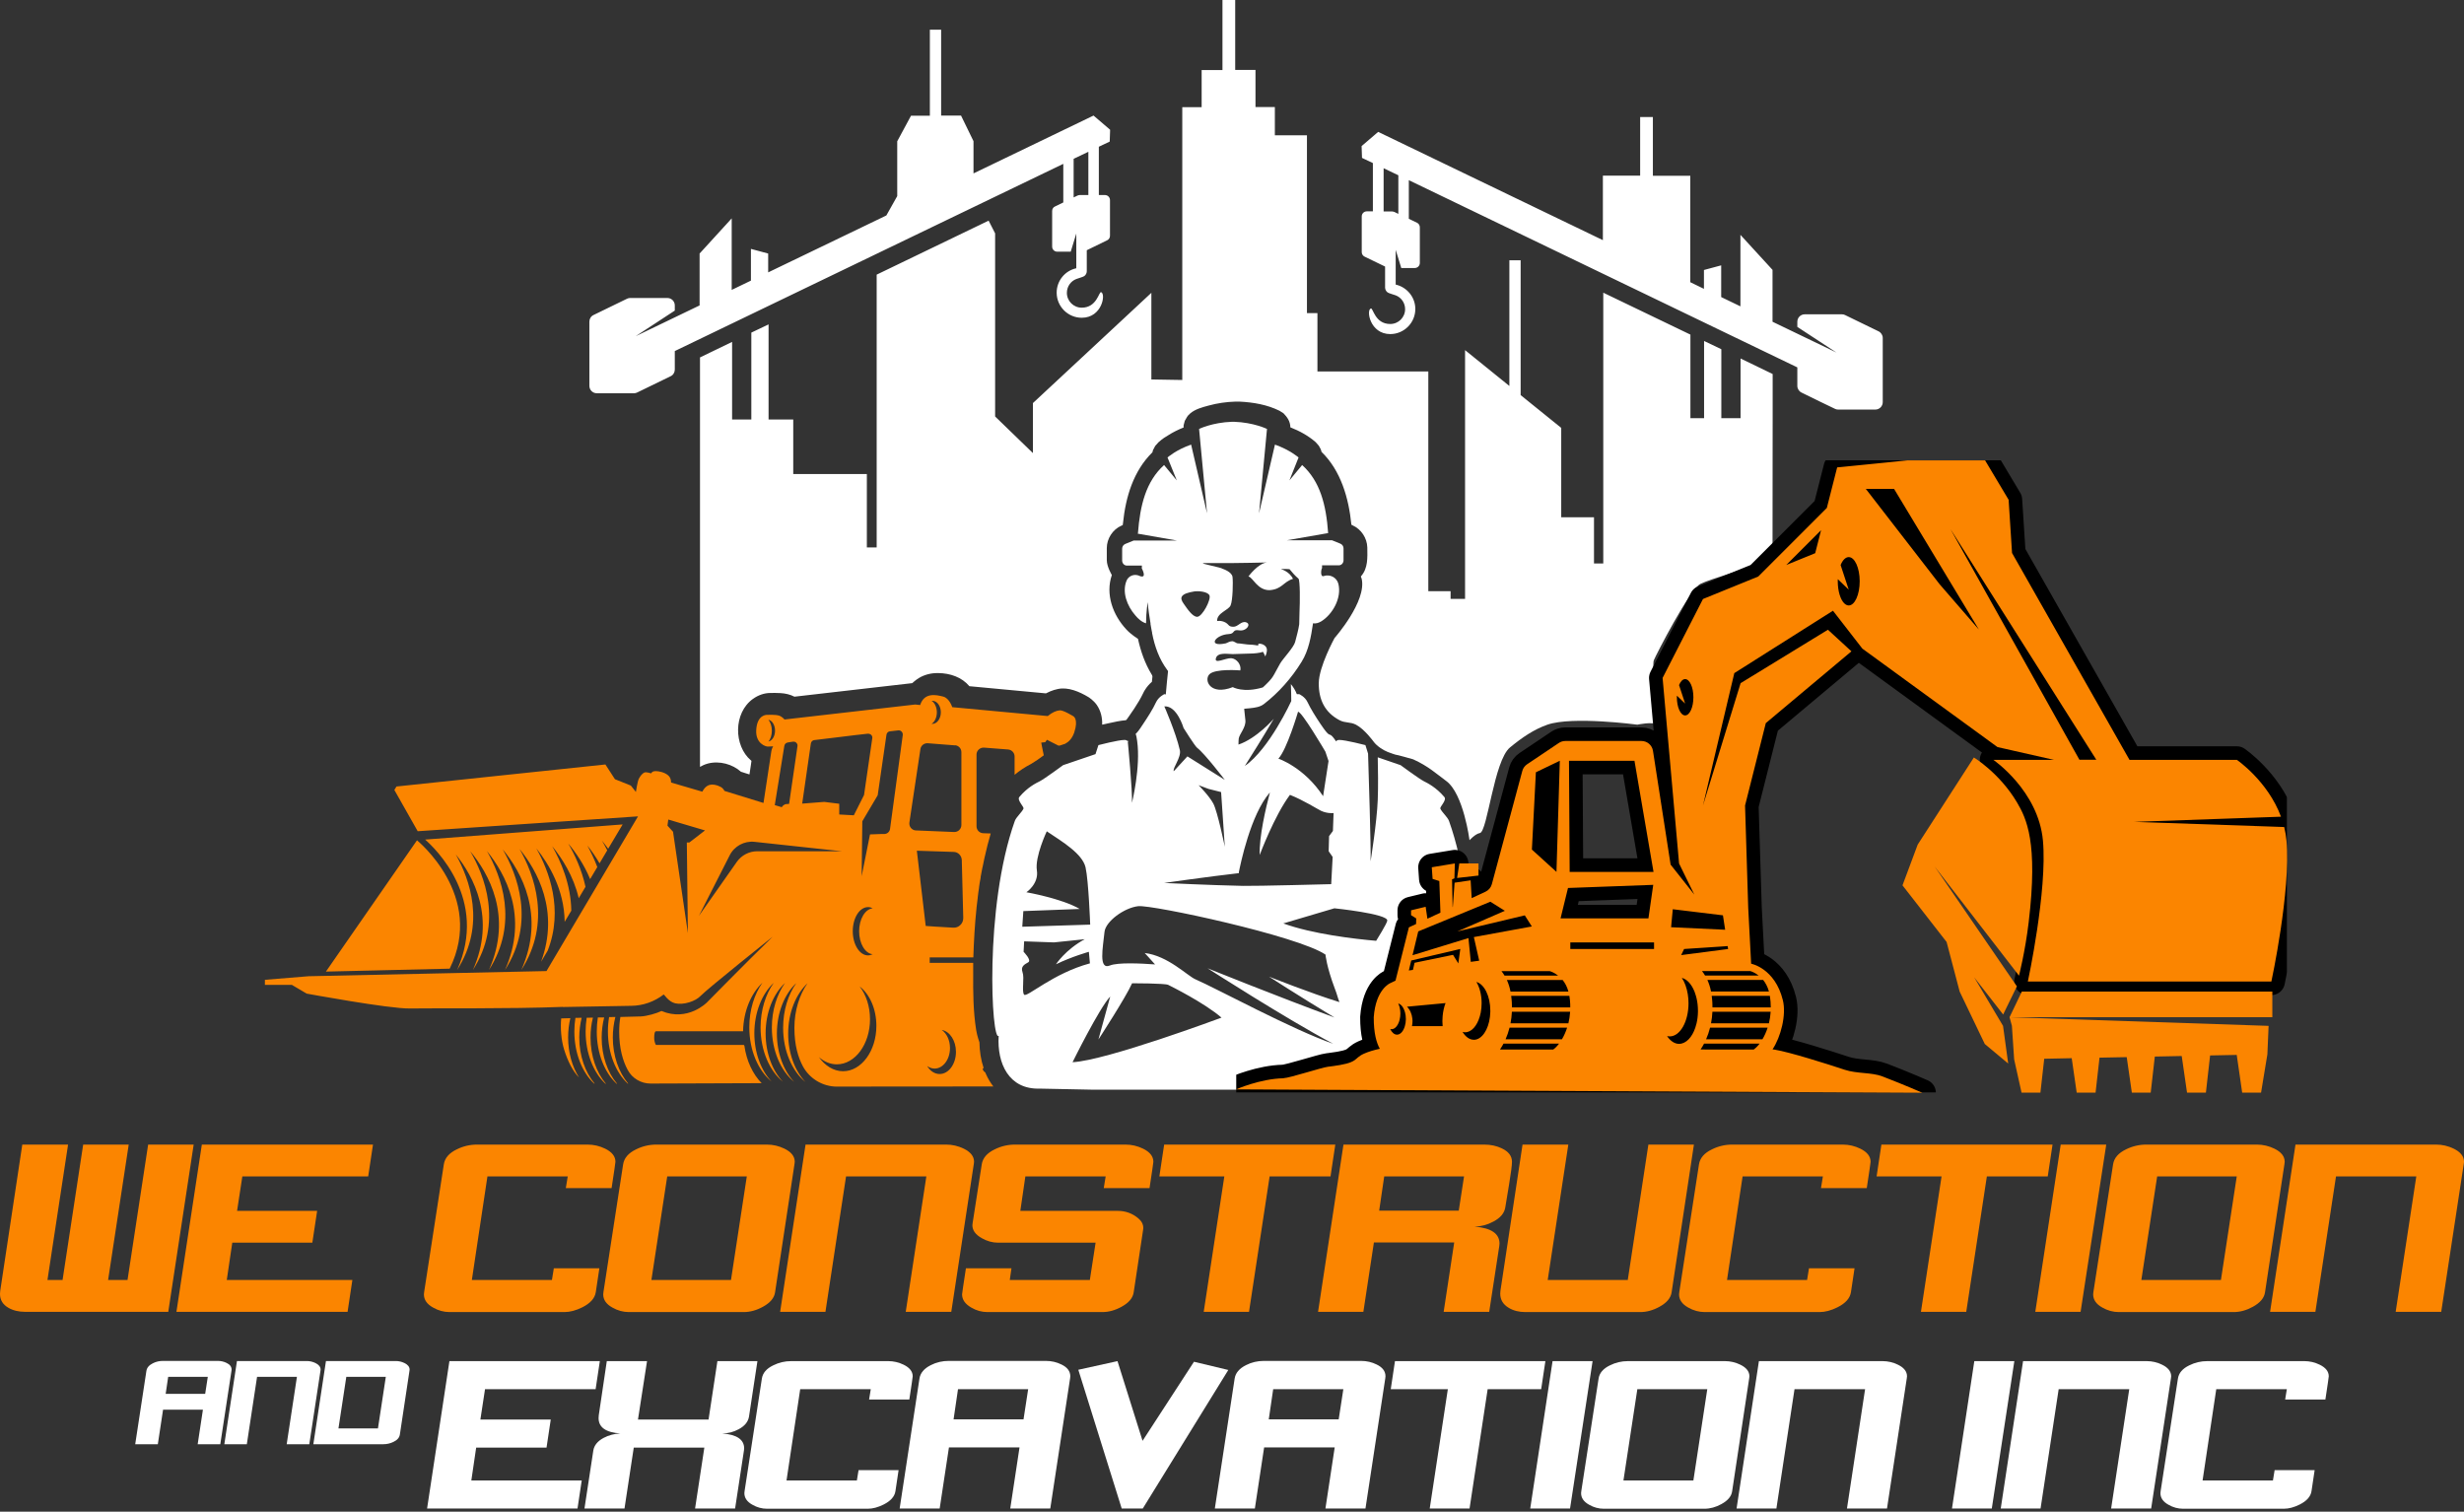
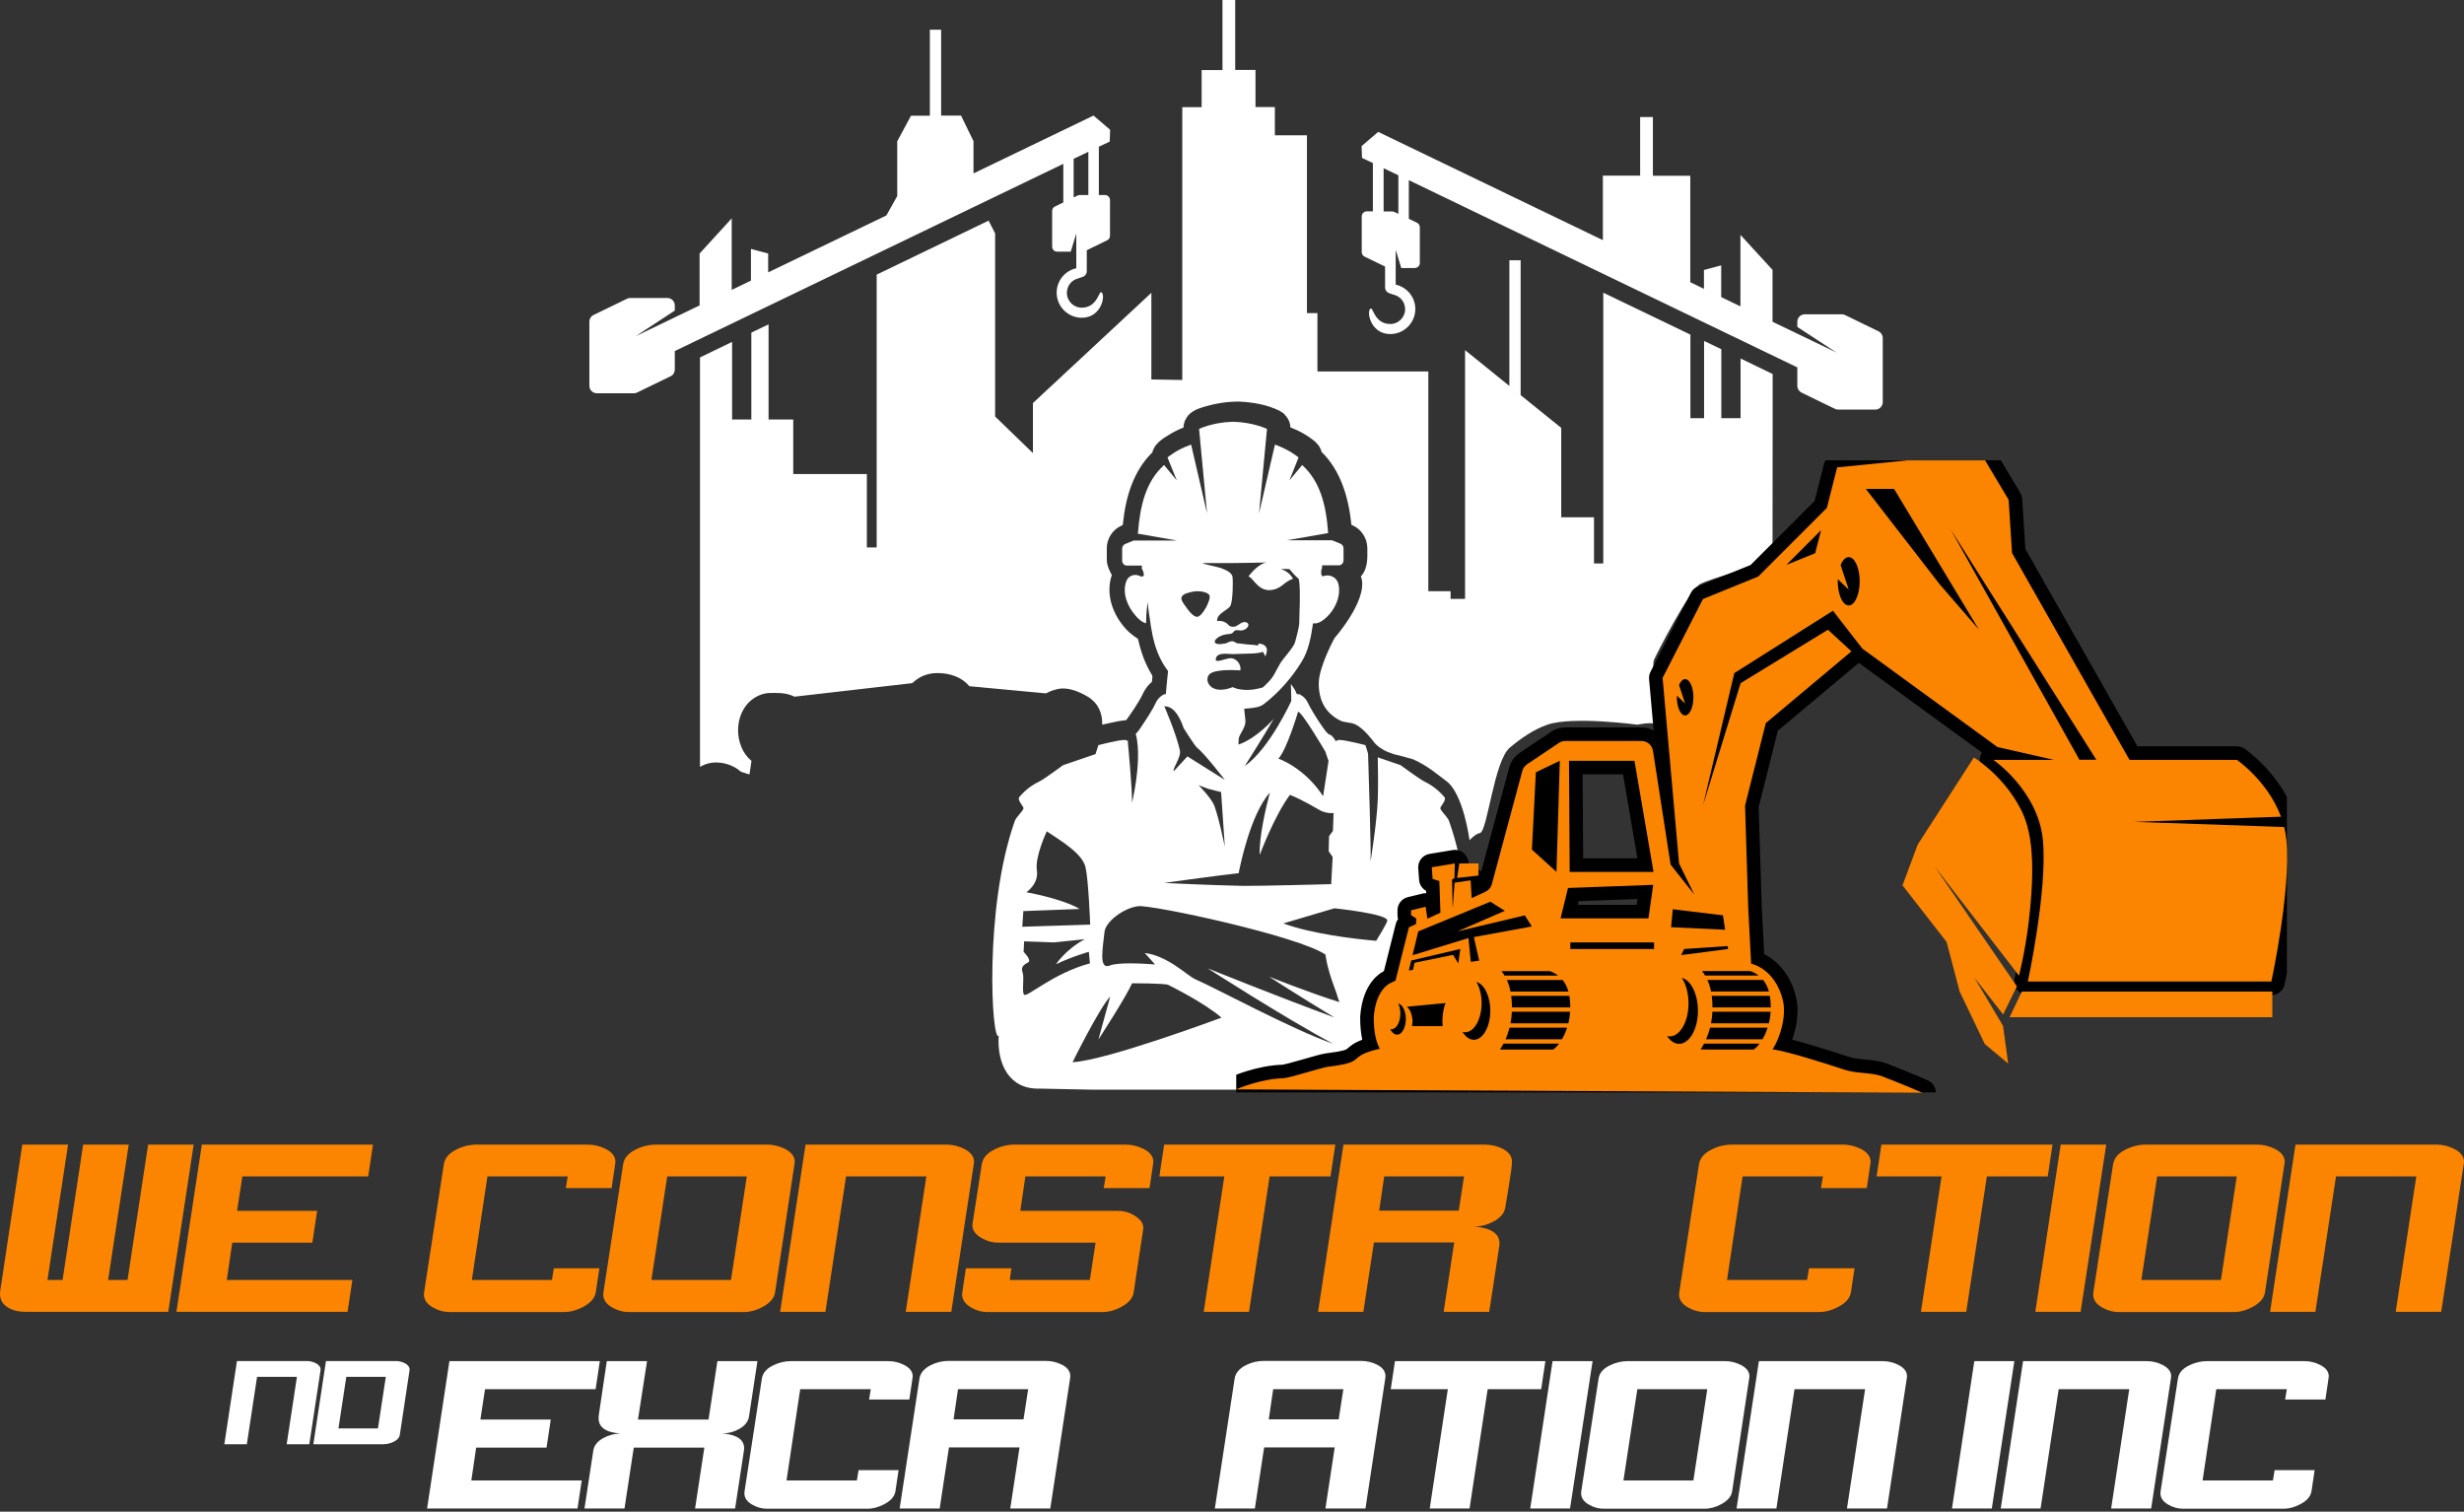
<svg xmlns="http://www.w3.org/2000/svg" width="727" height="446" viewBox="0 0 727 446" fill="none">
  <rect x="0" y="0" width="727" height="446" fill="#333333" stroke="none" />
  <path d="M49.648 387.031H7.426C5.493 387.031 3.843 386.631 2.475 385.831C0.825 384.89 0 383.525 0 381.737C0 381.454 0.024 381.148 0.071 380.819L6.577 337.688H20.086L14.003 377.642H18.459L24.541 337.688H37.979L31.896 377.642H37.625L43.707 337.688H57.145L49.648 387.031Z" fill="#FB8500" />
  <path d="M102.553 387.031H52.056L59.553 337.688H110.05L108.635 347.076H71.505L69.949 357.241H93.571L92.156 366.63H68.535L66.908 377.642H103.967L102.553 387.031Z" fill="#FB8500" />
  <path d="M166.52 387.102H132.643C130.946 387.102 129.319 386.655 127.763 385.76C125.971 384.772 125.076 383.478 125.076 381.878C125.076 381.69 125.099 381.454 125.146 381.172L130.946 343.547C131.229 341.664 132.502 340.182 134.765 339.099C136.651 338.158 138.655 337.688 140.776 337.688H173.38C175.172 337.688 176.893 338.088 178.543 338.888C180.57 339.876 181.584 341.17 181.584 342.77C181.584 343.005 181.207 345.594 180.452 350.535H166.944L167.51 347.076H143.817L139.22 377.642H162.842L163.408 374.183H176.845L175.785 381.242C175.502 383.031 174.182 384.513 171.824 385.69C169.938 386.631 168.17 387.102 166.52 387.102Z" fill="#FB8500" />
  <path d="M219.425 387.102H185.548C183.85 387.102 182.224 386.655 180.668 385.76C178.876 384.772 177.98 383.478 177.98 381.878C177.98 381.69 178.004 381.454 178.051 381.172L183.85 343.547C184.133 341.664 185.406 340.182 187.67 339.099C189.555 338.158 191.559 337.688 193.681 337.688H226.285C228.076 337.688 229.797 338.088 231.448 338.888C233.475 339.876 234.489 341.17 234.489 342.77C234.489 342.864 234.465 343.076 234.418 343.405L228.689 381.242C228.454 382.937 227.251 384.372 225.082 385.549C223.196 386.584 221.311 387.102 219.425 387.102ZM215.676 377.642L220.344 347.076H196.864L192.196 377.642H215.676Z" fill="#FB8500" />
  <path d="M280.675 387.031H267.237L273.319 347.076H249.627L243.545 387.031H230.178L237.675 337.688H279.189C280.981 337.688 282.702 338.088 284.352 338.888C286.38 339.876 287.393 341.17 287.393 342.77C287.393 343.005 287.37 343.217 287.323 343.405L280.675 387.031Z" fill="#FB8500" />
  <path d="M325.234 387.102H291.357C289.66 387.102 288.057 386.655 286.548 385.76C284.756 384.725 283.861 383.431 283.861 381.878C283.861 381.643 284.238 379.078 284.992 374.183H298.43L297.935 377.642H321.556L323.254 366.63H294.469C292.819 366.63 291.216 366.183 289.66 365.289C287.821 364.253 286.902 362.983 286.902 361.477C286.902 361.242 286.925 361.03 286.972 360.842L289.66 343.547C289.943 341.664 291.216 340.182 293.479 339.099C295.365 338.158 297.369 337.688 299.491 337.688H332.094C333.886 337.688 335.607 338.088 337.257 338.888C339.284 339.876 340.298 341.17 340.298 342.77C340.298 343.005 339.921 345.594 339.167 350.535H325.658L326.224 347.076H302.532L301.046 357.241H329.76C332.118 357.241 334.169 357.994 335.913 359.5C336.856 360.3 337.328 361.242 337.328 362.324C337.328 362.559 337.304 362.771 337.257 362.959L334.499 381.242C334.263 382.937 333.061 384.372 330.892 385.549C329.006 386.584 327.12 387.102 325.234 387.102Z" fill="#FB8500" />
  <path d="M392.566 347.076H374.603L368.52 387.031H355.154L361.236 347.076H342.07L343.484 337.688H393.981L392.566 347.076Z" fill="#FB8500" />
  <path d="M435.075 361.9C439.978 362.277 442.43 363.948 442.43 366.912C442.43 367.054 442.406 367.289 442.359 367.618L439.389 387.031H425.951L429.063 366.559H405.371L402.259 387.031H388.892L396.389 337.688H437.904C439.837 337.688 441.581 338.064 443.137 338.817C445.118 339.758 446.108 341.076 446.108 342.77C446.108 343.758 445.825 345.97 445.259 349.406L444.127 356.253C443.844 357.947 442.666 359.336 440.591 360.418C438.847 361.359 437.008 361.853 435.075 361.9ZM430.407 357.171L431.963 347.076H408.412L406.927 357.171H430.407Z" fill="#FB8500" />
-   <path d="M483.948 387.102H450.072C448.138 387.102 446.488 386.678 445.121 385.831C443.471 384.843 442.645 383.454 442.645 381.666C442.645 381.384 442.669 381.078 442.716 380.748L449.223 337.688H462.731L456.649 377.642H480.271L486.353 337.688H499.79L493.213 381.242C492.977 382.937 491.775 384.372 489.606 385.549C487.72 386.584 485.834 387.102 483.948 387.102Z" fill="#FB8500" />
  <path d="M536.853 387.102H502.976C501.279 387.102 499.652 386.655 498.096 385.76C496.305 384.772 495.409 383.478 495.409 381.878C495.409 381.69 495.432 381.454 495.48 381.172L501.279 343.547C501.562 341.664 502.835 340.182 505.098 339.099C506.984 338.158 508.988 337.688 511.109 337.688H543.713C545.505 337.688 547.226 338.088 548.876 338.888C550.903 339.876 551.917 341.17 551.917 342.77C551.917 343.005 551.54 345.594 550.786 350.535H537.277L537.843 347.076H514.151L509.554 377.642H533.175L533.741 374.183H547.179L546.118 381.242C545.835 383.031 544.515 384.513 542.157 385.69C540.271 386.631 538.503 387.102 536.853 387.102Z" fill="#FB8500" />
  <path d="M604.185 347.076H586.221L580.139 387.031H566.772L572.855 347.076H553.689L555.103 337.688H605.6L604.185 347.076Z" fill="#FB8500" />
  <path d="M613.878 387.031H600.511L608.008 337.688H621.445L613.878 387.031Z" fill="#FB8500" />
  <path d="M659.031 387.102H625.154C623.457 387.102 621.83 386.655 620.274 385.76C618.483 384.772 617.587 383.478 617.587 381.878C617.587 381.69 617.611 381.454 617.658 381.172L623.457 343.547C623.74 341.664 625.013 340.182 627.276 339.099C629.162 338.158 631.166 337.688 633.288 337.688H665.891C667.683 337.688 669.404 338.088 671.054 338.888C673.082 339.876 674.095 341.17 674.095 342.77C674.095 342.864 674.072 343.076 674.025 343.405L668.296 381.242C668.06 382.937 666.858 384.372 664.689 385.549C662.803 386.584 660.917 387.102 659.031 387.102ZM655.283 377.642L659.951 347.076H636.47L631.802 377.642H655.283Z" fill="#FB8500" />
  <path d="M720.281 387.031H706.844L712.926 347.076H689.233L683.151 387.031H669.784L677.281 337.688H718.796C720.588 337.688 722.309 338.088 723.959 338.888C725.986 339.876 727 341.17 727 342.77C727 343.005 726.976 343.217 726.929 343.405L720.281 387.031Z" fill="#FB8500" />
  <path d="M170.393 445.062H126.012L132.6 401.574H176.981L175.738 409.848H143.105L141.738 418.807H162.499L161.255 427.082H140.495L139.065 436.787H171.636L170.393 445.062Z" fill="white" />
  <path d="M213.098 422.913C217.408 423.245 219.563 424.718 219.563 427.331C219.563 427.455 219.542 427.662 219.5 427.953L216.89 445.062H205.08L207.815 427.082H186.992L184.257 445.062H172.447L175.057 427.953C175.306 426.418 176.321 425.174 178.103 424.22C179.595 423.432 181.232 422.996 183.014 422.913C178.745 422.623 176.611 421.109 176.611 418.372C176.611 418.081 176.632 417.791 176.673 417.501L179.036 401.574H190.908L188.235 418.807H209.058L211.669 401.574H223.479L220.992 417.936C220.744 419.471 219.728 420.715 217.946 421.669C216.413 422.499 214.797 422.913 213.098 422.913Z" fill="white" />
  <path d="M256.052 445.124H226.279C224.787 445.124 223.357 444.73 221.99 443.942C220.415 443.071 219.628 441.93 219.628 440.52C219.628 440.354 219.648 440.147 219.69 439.898L224.787 406.738C225.035 405.079 226.154 403.772 228.143 402.818C229.801 401.989 231.562 401.574 233.427 401.574H262.082C263.656 401.574 265.169 401.926 266.619 402.632C268.401 403.503 269.292 404.643 269.292 406.053C269.292 406.261 268.96 408.542 268.297 412.897H256.425L256.923 409.848H236.1L232.059 436.787H252.82L253.317 433.739H265.127L264.195 439.96C263.946 441.536 262.786 442.843 260.714 443.88C259.057 444.709 257.503 445.124 256.052 445.124Z" fill="white" />
  <path d="M309.884 445.062H298.074L300.809 427.02H279.986L277.251 445.062H265.441L271.284 406.738C271.533 405.079 272.651 403.751 274.64 402.756C276.257 401.926 278.018 401.512 279.924 401.512H308.579C310.236 401.512 311.77 401.864 313.179 402.569C314.919 403.399 315.789 404.56 315.789 406.053C315.789 406.178 315.768 406.385 315.727 406.675L309.884 445.062ZM301.99 418.745L303.358 409.848H282.659L281.354 418.745H301.99Z" fill="white" />
-   <path d="M362.411 404.187L337.174 445.062H330.959L318.154 404.125L329.716 401.574L337.112 425.091L352.279 401.761L362.411 404.187Z" fill="white" />
  <path d="M402.879 445.062H391.068L393.803 427.02H372.98L370.245 445.062H358.435L364.278 406.738C364.527 405.079 365.646 403.751 367.635 402.756C369.251 401.926 371.012 401.512 372.918 401.512H401.573C403.231 401.512 404.764 401.864 406.173 402.569C407.913 403.399 408.784 404.56 408.784 406.053C408.784 406.178 408.763 406.385 408.721 406.675L402.879 445.062ZM394.984 418.745L396.352 409.848H375.653L374.348 418.745H394.984Z" fill="white" />
  <path d="M454.721 409.848H438.933L433.588 445.062H421.84L427.185 409.848H410.34L411.584 401.574H455.964L454.721 409.848Z" fill="white" />
  <path d="M463.24 445.062H451.492L458.081 401.574H469.891L463.24 445.062Z" fill="white" />
  <path d="M502.924 445.124H473.151C471.659 445.124 470.229 444.73 468.862 443.942C467.287 443.071 466.5 441.93 466.5 440.52C466.5 440.354 466.52 440.147 466.562 439.898L471.659 406.738C471.908 405.079 473.026 403.772 475.015 402.818C476.673 401.989 478.434 401.574 480.299 401.574H508.954C510.528 401.574 512.041 401.926 513.491 402.632C515.273 403.503 516.164 404.643 516.164 406.053C516.164 406.136 516.143 406.323 516.102 406.613L511.067 439.96C510.86 441.453 509.803 442.718 507.897 443.755C506.24 444.668 504.582 445.124 502.924 445.124ZM499.63 436.787L503.732 409.848H483.096L478.994 436.787H499.63Z" fill="white" />
  <path d="M556.756 445.062H544.946L550.292 409.848H529.469L524.123 445.062H512.375L518.964 401.574H555.451C557.026 401.574 558.538 401.926 559.988 402.632C561.77 403.503 562.661 404.643 562.661 406.053C562.661 406.261 562.641 406.447 562.599 406.613L556.756 445.062Z" fill="white" />
  <path d="M587.677 445.062H575.93L582.518 401.574H594.328L587.677 445.062Z" fill="white" />
  <path d="M634.697 445.062H622.887L628.232 409.848H607.409L602.064 445.062H590.316L596.905 401.574H633.391C634.966 401.574 636.479 401.926 637.929 402.632C639.711 403.503 640.602 404.643 640.602 406.053C640.602 406.261 640.581 406.447 640.539 406.613L634.697 445.062Z" fill="white" />
  <path d="M673.859 445.124H644.085C642.594 445.124 641.164 444.73 639.797 443.942C638.222 443.071 637.435 441.93 637.435 440.52C637.435 440.354 637.455 440.147 637.497 439.898L642.594 406.738C642.842 405.079 643.961 403.772 645.95 402.818C647.608 401.989 649.369 401.574 651.234 401.574H679.888C681.463 401.574 682.976 401.926 684.426 402.632C686.208 403.503 687.099 404.643 687.099 406.053C687.099 406.261 686.767 408.542 686.104 412.897H674.232L674.729 409.848H653.906L649.866 436.787H670.627L671.124 433.739H682.934L682.002 439.96C681.753 441.536 680.593 442.843 678.521 443.88C676.864 444.709 675.31 445.124 673.859 445.124Z" fill="white" />
-   <path d="M64.996 426.093H58.326L59.87 415.909H48.11L46.565 426.093H39.895L43.195 404.461C43.335 403.525 43.967 402.776 45.09 402.214C46.003 401.746 46.998 401.512 48.075 401.512H64.259C65.195 401.512 66.061 401.711 66.857 402.109C67.84 402.577 68.331 403.232 68.331 404.075C68.331 404.145 68.32 404.262 68.296 404.426L64.996 426.093ZM60.538 411.239L61.31 406.217H49.619L48.882 411.239H60.538Z" fill="white" />
  <path d="M91.258 426.093H84.587L87.607 406.217H75.846L72.827 426.093H66.191L69.913 401.547H90.52C91.41 401.547 92.264 401.746 93.083 402.144C94.09 402.635 94.593 403.279 94.593 404.075C94.593 404.192 94.581 404.298 94.558 404.391L91.258 426.093Z" fill="white" />
  <path d="M113.061 426.093H92.453L96.174 401.547H116.782C117.672 401.547 118.526 401.746 119.345 402.144C120.351 402.635 120.855 403.279 120.855 404.075C120.855 404.192 120.843 404.298 120.819 404.391L117.976 423.249C117.835 424.162 117.192 424.887 116.045 425.426C115.109 425.871 114.114 426.093 113.061 426.093ZM111.516 421.423L113.833 406.217H102.178L99.861 421.423H111.516Z" fill="white" />
  <path fill-rule="evenodd" clip-rule="evenodd" d="M335.747 157.357C336.373 149.02 338.134 142.013 343.457 137.198L347.213 141.739L344.474 134.967C344.474 134.967 347.018 132.697 351.44 131.17L356.136 151.447L353.788 126.551C353.788 126.551 357.702 124.633 363.533 124.438C363.533 124.438 363.729 124.438 363.807 124.438C363.885 124.438 364.002 124.438 364.081 124.438C369.912 124.633 373.825 126.551 373.825 126.551L371.477 151.447L376.174 131.17C380.596 132.736 383.14 134.967 383.14 134.967L380.439 141.739L384.196 137.198C389.519 142.013 391.28 148.981 391.867 157.279L379.696 159.393H393.002L395.506 160.411C396.054 160.645 396.406 161.193 396.406 161.781V165.303C396.406 166.125 395.78 166.791 394.998 166.791H390.067V167.613C389.793 167.887 389.48 170.314 390.536 169.962C391.436 169.648 392.415 169.727 393.237 170.157C394.058 170.588 394.645 171.332 394.88 172.232C395.937 176.42 393.158 181.235 389.91 183.27C389.166 183.74 388.266 184.053 387.405 183.897C386.818 187.889 386.114 191.921 384.04 195.248C381.105 200.024 377.23 204.408 372.886 207.735C371.79 208.596 370.264 208.792 368.816 208.949C368.229 209.027 367.642 209.066 367.094 209.105C367.212 210.162 367.329 211.454 367.446 212.472C367.681 214.546 365.724 216.503 365.49 217.873C365.45 218.187 365.411 218.852 365.411 219.674C370.773 217.873 375.821 212.08 375.821 212.08C372.338 217.991 369.247 222.884 367.29 225.976C374.53 220.966 380.987 206.835 380.987 206.835C380.987 205.661 380.948 203.625 380.87 201.825C381.574 202.686 382.2 203.664 382.631 204.799H383.335C383.335 204.799 385.018 205.504 385.801 207.187C386.701 209.105 388.227 211.532 389.675 213.685C392.376 217.678 392.023 216.269 392.923 217.091C393.393 217.521 393.863 218.226 394.215 218.735C394.371 218.461 394.685 218.304 395.154 218.304C396.993 218.304 402.864 219.831 402.864 219.831L403.646 222.336C403.803 227.033 404.547 250.793 404.39 254.12C404.39 254.12 406.269 242.456 406.503 235.958C406.66 232.004 406.582 226.876 406.503 223.432L413.235 225.741C413.235 225.741 418.753 229.812 420.162 230.517C421.179 231.026 423.723 232.278 426.149 235.136C426.971 236.075 424.74 238.032 424.975 238.58C425.406 239.598 427.128 241.086 427.519 242.182C436.716 267.86 434.407 307.591 432.293 305.594C432.802 313.775 429.319 321.448 420.201 321.174L404.703 321.487H322.245L306.748 321.174C297.668 321.448 294.146 313.775 294.655 305.594C292.581 307.591 290.272 267.899 299.429 242.182C299.821 241.086 301.543 239.598 301.973 238.58C302.208 238.032 299.977 236.075 300.76 235.136C303.186 232.239 305.73 231.026 306.748 230.517C308.157 229.812 313.675 225.741 313.675 225.741L323.224 222.492L324.085 219.831C324.085 219.831 329.955 218.304 331.794 218.304C332.264 218.304 332.577 218.461 332.733 218.735C332.812 218.617 332.89 218.5 332.968 218.343C332.851 218.735 332.773 219.009 332.773 219.009C332.773 219.009 334.142 233.139 333.986 236.858C333.986 236.858 336.608 226.289 335.512 218.578C335.395 217.599 335.238 216.934 335.082 216.503C335.473 216.19 336.06 215.486 337.195 213.724C338.643 211.571 340.169 209.184 341.069 207.226C341.852 205.543 343.535 204.799 343.535 204.799L343.965 204.878C344.161 202.529 344.435 199.906 344.631 197.988C344.513 197.832 344.435 197.714 344.317 197.558C342.048 194.466 340.717 190.825 339.934 186.832C339.934 186.754 339.934 186.676 339.934 186.676C339.934 186.676 339.7 185.619 339.465 184.171C339.465 184.092 339.465 184.014 339.465 183.936C339.152 182.096 338.76 179.63 338.643 177.673C338.643 177.673 338.173 180.139 338.134 183.897C336.882 183.544 335.786 182.527 335.003 181.587C332.499 178.73 331.011 174.698 332.381 171.332C332.655 170.627 333.242 170.079 333.947 169.805C334.651 169.531 335.473 169.57 336.177 169.883C336.256 169.962 336.373 169.962 336.451 170.001C338.447 170.627 336.96 167.809 336.882 167.691C336.882 167.456 336.882 167.143 336.921 166.869H332.499C331.716 166.869 331.09 166.204 331.09 165.382V161.859C331.09 161.272 331.442 160.724 331.99 160.489L334.495 159.471H347.253L335.629 157.436L335.747 157.357ZM334.025 290.093C334.025 290.093 343.73 290.094 344.67 290.563C345.609 291.033 355.314 295.848 360.402 300.232C360.402 300.232 326.394 312.914 316.453 313.384C316.453 313.384 324.319 297.452 327.568 294.008L324.085 306.69C324.085 306.69 332.186 294.243 334.025 290.093ZM395.193 295.652C394.606 294.125 394.528 293.421 393.863 291.738C391.358 285.083 391.084 281.638 391.084 281.638C382.983 276.119 339.973 266.881 335.825 267.351C331.677 267.821 326.198 271.853 325.885 274.945C325.415 279.564 324.045 286.257 327.489 284.848C329.798 283.909 336.569 284.222 340.795 284.535C339.034 282.539 337.743 281.169 337.743 281.169C344.552 281.952 350.344 287.901 352.692 288.919C358.68 291.503 381.496 303.872 393.354 307.943C379.344 300.506 356.293 285.67 356.293 285.67C356.293 285.67 376.721 293.93 393.745 300.193C383.492 294.008 374.412 288.136 374.412 288.136C374.412 288.136 386.897 293.108 395.193 295.652ZM302.169 277.763L302.012 280.816C302.012 280.816 304.478 283.282 303.382 283.909C302.286 284.535 301.073 285.122 301.699 286.845C302.325 288.528 301.386 292.52 302.169 293.46C302.952 294.399 310.661 287.158 321.58 284.222L321.267 280.816C321.267 280.816 316.336 282.186 311.561 284.496C311.561 284.496 314.34 280.19 320.054 277.098L310.974 278.037L302.169 277.724V277.763ZM406.034 277.568C406.034 277.568 409.321 272.322 409.321 271.579C409.36 269.582 393.706 267.977 393.706 267.977L378.639 272.44C387.249 275.571 399.694 277.02 406.034 277.568ZM308.861 245.235C308.861 245.235 305.3 252.75 305.926 256.782C306.552 260.775 302.834 263.241 302.834 263.241C302.834 263.241 313.322 265.081 318.567 268.173L301.934 268.799L301.621 273.418L321.658 272.792C321.658 272.792 321.189 259.875 320.288 255.882C319.349 251.889 313.518 248.366 308.861 245.274V245.235ZM374.686 233.805C373.473 238.346 371.477 246.918 371.673 252.242C371.673 252.242 375.978 240.694 380.596 234.509C384.588 236.075 388.893 238.815 389.753 239.207C391.671 240.107 393.471 239.872 393.471 239.872L393.276 245.157L392.141 246.683L392.023 251.146L393.197 252.829L392.767 260.853C392.767 260.853 370.655 261.44 366.742 261.362C357.232 261.166 343.457 260.501 343.457 260.501C343.457 260.501 356.293 258.661 365.529 257.604V257.291C365.92 255.334 368.934 240.342 374.647 233.844L374.686 233.805ZM353.632 231.652L356.567 232.748L360.285 233.687L361.38 249.815C361.38 249.815 359.228 239.363 357.976 237.054C356.723 234.744 353.671 231.691 353.671 231.691L353.632 231.652ZM382.983 210.006C382.983 210.006 379.735 221.083 377.191 223.823C377.191 223.823 384.822 226.368 390.38 234.901L391.984 224.528L391.045 221.749C391.045 221.749 383.883 209.536 382.944 210.006H382.983ZM343.535 208.401C343.535 208.401 346.9 216.034 348.114 221.318C348.583 223.471 345.922 226.563 346.313 227.542L350.344 223.158L361.38 230.086C361.38 230.086 355.471 222.336 353.201 220.613C352.575 220.144 349.209 214.781 349.209 214.781C349.209 214.781 347.292 208.166 343.574 208.401H343.535ZM373.786 165.969C375.469 165.852 365.724 166.243 354.962 166.125C354.336 166.36 360.402 167.417 360.715 167.809C360.715 167.809 363.455 168.67 363.65 170.196C363.846 171.723 363.729 177.086 363.102 178.573C362.515 180.061 358.993 180.804 359.111 183.231C359.111 183.231 360.285 182.957 361.576 183.662C362.672 184.288 362.398 184.875 363.846 184.914C365.294 184.993 366.194 183.075 367.72 183.623C369.247 184.171 367.72 186.324 365.607 185.971C363.494 185.619 364.472 186.989 362.554 187.067C358.524 187.263 356.097 190.982 361.654 189.807C362.007 189.729 362.789 189.181 363.533 189.181C364.159 189.181 364.785 189.807 365.137 189.807C365.959 189.807 367.642 190.16 368.934 190.199C369.99 190.199 370.695 190.434 371.282 190.434C371.282 190.434 371.086 190.042 371.399 189.925C371.634 189.807 373.121 190.003 373.669 191.099C373.904 191.608 373.865 192.391 373.356 193.604C373.317 193.839 373.238 193.291 372.651 192.313C371.673 192.665 369.951 192.821 368.855 192.821C366.233 192.861 364.981 192.978 363.65 192.978C362.32 192.978 359.267 192.352 358.758 194.192C358.21 196.031 361.615 194.113 363.259 194.192C364.903 194.309 366.311 196.149 365.959 197.793C365.959 197.793 358.484 197.166 356.802 198.967C355.158 200.729 357.115 205.308 363.729 202.725C363.729 202.725 366.859 204.525 372.612 202.803C376.017 199.632 375.469 199.632 377.7 195.757C378.483 194.387 381.731 190.982 382.122 189.416C382.553 187.733 383.1 185.854 383.335 184.171L383.414 180.726C383.57 177.477 383.609 171.175 383.1 170.705C382.122 169.883 381.261 168.905 380.478 167.926C379.109 167.809 377.895 167.887 377.895 167.887C377.895 167.887 380.439 168.552 381.496 170.784C378.678 171.606 378.287 173.837 374.647 174.111C371.008 174.228 369.638 170.275 368.347 170.079C368.347 170.079 371.203 166.125 373.904 165.93L373.786 165.969ZM352.536 174.463C353.397 174.346 356.254 174.463 356.841 175.637C357.428 176.812 354.727 182.018 353.201 181.979C351.871 181.94 350.462 179.865 349.209 178.064C347.957 176.303 348.27 175.129 352.536 174.463Z" fill="white" />
-   <path fill-rule="evenodd" clip-rule="evenodd" d="M219.634 308.53C220.26 313.031 222.139 316.946 224.722 319.568C222.843 319.568 205.741 319.647 191.965 319.686C189.148 319.686 186.526 318.159 185.195 315.654C183.786 313.031 182.69 309.391 182.69 304.341C182.69 302.854 182.808 301.406 183.043 300.036C185.469 299.997 187.582 299.918 189.108 299.879C190.791 299.801 193.648 299.018 195.174 298.274C202.923 301.523 208.559 295.769 208.559 295.769C208.559 295.769 219.477 284.652 227.97 276.354C227.97 276.354 208.754 291.698 206.719 293.812C205.271 295.378 201.71 296.591 199.205 296.004C197.17 295.534 195.957 293.303 195.801 293.42C193.1 295.495 189.774 296.708 186.291 296.748L166.097 297.1V297.061C150.325 297.687 126.883 297.413 120.896 297.53C114.908 297.648 90.488 293.146 90.488 293.146L86.105 290.563H78.16V289.075L90.996 288.019L161.244 286.492L188.248 240.85L123.244 245.235L116.356 233.061L116.982 232.043L178.62 225.545L181.438 229.89L186.134 231.769L187.621 233.648C187.621 233.648 188.091 230.517 188.482 229.773C188.874 228.99 189.5 228.207 190.087 227.933C190.713 227.659 192.083 228.168 192.083 228.168C192.435 227.737 192.592 227.502 193.492 227.502C194.392 227.502 196.075 227.855 197.092 228.716C198.11 229.538 197.992 230.869 197.992 230.869L207.228 233.57C207.228 233.57 207.933 231.965 209.341 231.573C210.163 231.339 211.416 231.495 212.629 232.161C213.49 232.63 213.725 233.335 213.725 233.335L225.269 236.897C225.269 236.897 227.461 222.531 227.578 221.67C227.696 220.809 228.126 220.183 228.126 220.183C228.126 220.183 227.187 220.261 226.522 220.261C225.896 220.261 222.96 219.361 223.117 215.525C223.313 210.71 226.326 210.906 226.326 210.906C226.326 210.906 228.713 210.788 229.77 211.101C230.827 211.414 231.453 212.276 231.453 212.276L270.04 207.852L271.488 208.009C272.74 204.134 276.341 205.034 278.259 205.504C280.137 205.973 280.959 208.635 280.959 208.635L309.136 211.258C310.467 210.162 311.602 209.692 312.619 209.575C313.637 209.418 316.728 211.336 316.728 211.336C316.728 211.336 318.255 212.158 316.963 216.073C316.337 217.951 315.241 218.93 314.263 219.439L312.737 219.948C312.463 219.987 312.306 219.987 312.306 219.987L308.901 218.265L308.393 218.969L307.219 219.087C307.219 219.087 307.571 221.083 307.962 222.844C306.749 223.745 305.536 224.606 304.283 225.35C302.522 226.25 300.84 227.346 299.352 228.598V223.158C299.352 222.101 298.491 221.2 297.435 221.122C295.478 220.965 292.425 220.731 290.351 220.574C289.764 220.535 289.216 220.731 288.786 221.122C288.355 221.513 288.121 222.061 288.121 222.61V243.786C288.121 244.882 288.982 245.783 290.077 245.822L292.308 245.9C291.643 248.17 291.056 250.48 290.547 252.789L290.469 253.102C290.273 254.003 290.077 254.903 289.921 255.764L289.843 256.038C289.686 256.939 289.49 257.839 289.334 258.739V258.974C289.138 259.913 288.982 260.853 288.864 261.792V261.91C288.708 262.849 288.59 263.828 288.473 264.806V264.924C288.355 265.902 288.238 266.842 288.121 267.82V267.899C287.612 272.713 287.338 277.606 287.181 282.46H274.306V284.065H287.142C287.142 285.083 287.142 286.101 287.142 287.118C287.103 292.716 287.142 298.313 288.003 303.793C288.277 305.594 288.982 307.512 288.982 307.512C289.021 310.096 289.412 312.718 290.234 315.145C289.725 315.028 289.96 315.967 290.704 316.398C290.782 316.554 290.821 316.672 290.86 316.789C291.486 318.198 292.23 319.451 293.091 320.547C275.128 320.547 255.247 320.547 246.95 320.586C242.763 320.586 238.888 318.277 236.893 314.597C235.484 311.975 234.388 308.334 234.388 303.245C234.388 298.157 235.875 293.46 238.262 290.093C234.818 293.303 232.549 298.783 232.549 304.968C232.549 310.761 234.544 315.967 237.636 319.216C233.723 316.045 231.061 310.056 231.061 303.206C231.061 298.078 232.549 293.42 234.936 290.054C231.492 293.264 229.222 298.744 229.222 304.929C229.222 310.722 231.218 315.928 234.31 319.177C230.396 316.006 227.735 310.017 227.735 303.167C227.735 298.039 229.222 293.381 231.609 290.015C228.165 293.225 225.896 298.705 225.896 304.889C225.896 310.683 227.891 315.889 230.983 319.138C227.07 315.967 224.408 309.978 224.408 303.128C224.408 298 225.896 293.342 228.283 289.976C224.839 293.186 222.569 298.666 222.569 304.85C222.569 310.644 224.565 315.85 227.657 319.099C223.743 315.928 221.082 309.939 221.082 303.089C221.082 297.961 222.569 293.303 224.956 289.937C221.63 293.068 219.36 298.274 219.243 304.263H193.531C193.531 304.263 193.022 304.146 193.022 306.181C193.022 307.59 193.531 308.256 193.531 308.295H219.477L219.634 308.53ZM178.268 300.153C177.798 301.993 177.524 304.028 177.524 306.103C177.524 311.583 179.286 316.437 182.064 319.725H181.908C178.385 316.437 176.076 310.761 176.076 304.341C176.076 302.893 176.194 301.523 176.39 300.192C177.016 300.192 177.642 300.192 178.268 300.192V300.153ZM174.942 300.231C174.472 302.071 174.237 304.028 174.237 306.103C174.237 311.583 175.998 316.437 178.777 319.725H178.62C175.098 316.437 172.789 310.761 172.789 304.341C172.789 302.932 172.907 301.562 173.102 300.271C173.728 300.271 174.315 300.271 174.942 300.231ZM181.555 300.075C181.086 301.954 180.812 303.989 180.812 306.064C180.812 311.505 182.573 316.398 185.352 319.686H185.195C181.673 316.398 179.364 310.722 179.364 304.302C179.364 302.854 179.481 301.445 179.716 300.075C180.342 300.075 180.968 300.075 181.595 300.036L181.555 300.075ZM171.615 300.271C171.185 302.071 170.911 304.028 170.911 306.064C170.911 311.505 172.672 316.398 175.45 319.686H175.294C171.772 316.398 169.463 310.722 169.463 304.302C169.463 302.932 169.58 301.601 169.776 300.31C170.363 300.31 170.989 300.31 171.615 300.271ZM168.289 300.349C167.858 302.149 167.623 304.067 167.623 306.064C167.623 310.565 168.836 314.715 170.832 317.885C168.993 316.045 167.467 312.992 166.449 309.665C165.549 306.808 165.314 303.167 165.588 300.466C166.41 300.466 167.31 300.427 168.328 300.388L168.289 300.349ZM277.906 303.872C280.254 304.302 282.055 307.042 282.055 310.33C282.055 313.932 279.902 316.867 277.241 316.867C275.754 316.867 274.423 315.967 273.562 314.519C274.228 314.989 274.971 315.263 275.754 315.263C278.259 315.263 280.294 312.562 280.294 309.195C280.294 306.886 279.315 304.889 277.867 303.872H277.906ZM253.642 291.033C256.617 293.342 258.573 297.687 258.573 302.658C258.573 310.056 254.151 316.045 248.751 316.045C245.972 316.045 243.428 314.441 241.628 311.896C243.154 313.227 244.954 314.01 246.911 314.01C252.312 314.01 256.695 308.06 256.695 300.701C256.695 296.904 255.521 293.46 253.642 291.033ZM123.009 247.896C123.009 247.896 143.281 264.258 132.676 285.787L96.162 286.649L123.048 247.896H123.009ZM183.708 243.238L179.442 250.402C178.816 249.54 178.19 248.757 177.603 248.014C178.111 248.875 178.62 249.814 179.168 250.871L176.898 254.707C175.724 252.711 174.511 250.95 173.298 249.462C174.276 251.263 175.333 253.416 176.233 255.803L174.12 259.365C172.319 255.02 169.854 251.458 167.662 248.875C169.502 252.006 171.615 256.43 172.75 261.636L170.754 265.002C169.228 258.465 165.823 253.22 162.927 249.658C165.432 254.042 168.445 260.853 168.562 268.682L166.606 271.97C166.488 262.497 161.988 254.942 158.231 250.284C161.91 256.782 166.371 268.29 161.596 280.464L159.64 283.752C165.158 268.76 158.505 256.86 153.3 250.48C157.526 257.878 162.888 272.048 153.809 286.179C161.009 270.012 153.809 257.212 148.33 250.597C152.517 257.839 158.113 272.009 148.995 286.179C156.078 270.286 149.034 257.682 143.673 251.106C147.821 258.348 153.182 272.244 144.26 286.179C151.382 270.208 144.103 257.565 138.741 251.145C142.851 258.152 148.525 272.165 139.524 286.179C146.373 270.835 139.72 258.583 134.476 252.085C138.507 259.248 143.516 272.713 134.867 286.179C144.181 265.315 128.332 250.245 125.435 247.701L183.63 243.238H183.708ZM257.478 281.521C257.047 281.716 256.578 281.873 256.108 281.873C253.642 281.873 251.607 278.663 251.607 274.749C251.607 270.835 253.603 267.625 256.108 267.625C256.578 267.625 257.047 267.742 257.478 267.977C255.247 268.212 253.486 271.148 253.486 274.749C253.486 278.35 255.247 281.325 257.478 281.521ZM202.649 248.562H203.393L208.011 245L197.17 241.79L196.936 243.591L198.579 245.391L202.962 275.297L202.649 248.601V248.562ZM270.51 250.989C270.51 250.989 276.967 251.224 281.35 251.341C282.681 251.341 283.737 252.437 283.777 253.768C283.894 257.878 284.09 266.333 284.207 270.835C284.207 271.617 283.933 272.361 283.346 272.909C282.798 273.457 282.055 273.731 281.272 273.692C277.28 273.496 273.132 273.183 273.132 273.183L270.51 250.95V250.989ZM248.359 251.145C248.359 251.145 231.335 249.305 222.608 248.366C219.595 248.053 216.66 249.619 215.29 252.359C211.963 258.896 206.211 270.208 206.211 270.208C206.211 270.208 213.607 259.679 217.403 254.277C218.773 252.32 221.043 251.145 223.43 251.145H248.398H248.359ZM258.965 234.627L261.548 216.777C261.626 216.229 262.057 215.799 262.604 215.759C263.27 215.681 264.209 215.564 265.031 215.485C265.383 215.446 265.774 215.564 266.009 215.838C266.283 216.112 266.401 216.464 266.361 216.855C265.657 222.101 263.309 239.363 262.604 244.569C262.487 245.43 261.743 246.057 260.882 246.057H259.982L256.695 246.174L254.229 258.504L254.425 242.299L258.965 234.627ZM281.781 219.869C282.837 219.948 283.659 220.848 283.659 221.905V243.395C283.659 243.943 283.424 244.491 283.033 244.882C282.642 245.274 282.094 245.469 281.546 245.469C278.572 245.352 273.249 245.117 270.236 245C269.649 245 269.101 244.687 268.749 244.256C268.396 243.825 268.24 243.238 268.318 242.651C269.062 237.641 270.862 225.663 271.566 221.005C271.723 219.948 272.662 219.204 273.758 219.282C275.989 219.439 279.628 219.752 281.82 219.909L281.781 219.869ZM236.697 237.014L239.241 219.361C239.319 218.813 239.749 218.382 240.297 218.343C243.624 217.991 251.842 216.895 256.03 216.464C256.421 216.464 256.773 216.542 257.047 216.816C257.321 217.09 257.439 217.443 257.36 217.834L254.934 234.548L251.921 240.537L247.616 240.302V237.132L243.193 236.584L236.658 237.093L236.697 237.014ZM228.596 237.523L231.414 220.065C231.492 219.517 231.922 219.126 232.47 219.047C233.057 218.969 233.292 218.891 233.997 218.813C234.349 218.773 234.74 218.891 234.975 219.165C235.249 219.439 235.366 219.791 235.288 220.183L232.823 237.171L231.766 237.249C231.766 237.249 231.022 237.484 230.67 238.15L228.557 237.523H228.596ZM226.717 212.354C227.813 212.55 228.674 213.92 228.674 215.564C228.674 217.208 227.813 218.578 226.717 218.773C227.344 218.108 227.735 216.895 227.735 215.564C227.735 214.233 227.304 213.058 226.717 212.354ZM274.854 206.756C274.854 206.756 275.01 206.756 275.089 206.756C276.497 206.756 277.593 208.283 277.593 210.162C277.593 212.041 276.458 213.567 275.089 213.567C275.01 213.567 274.932 213.567 274.854 213.567C275.754 213.019 276.419 211.688 276.419 210.162C276.419 208.635 275.754 207.304 274.854 206.756Z" fill="#FB8500" />
  <path fill-rule="evenodd" clip-rule="evenodd" d="M364.287 20.629H370.432V31.589H376.145V39.926H385.616V92.379H388.708V109.602H421.425V174.424H427.999V176.694H432.265V103.3L445.336 113.869V76.8H448.663V116.57L460.638 126.238V152.621H470.305V166.243H473.044V86.351L498.756 98.72V123.381H502.787V100.599L507.874 103.026V123.381H513.549V105.766L523.02 110.346V123.381L522.981 161.507C522.981 161.507 520.038 164.627 517.837 166.243C515.637 167.859 504.856 170.702 501.703 172.265C498.549 173.828 488.56 193.289 487.948 194.821C487.335 196.353 488.991 213.803 488.991 213.803C487.582 212.824 483.103 213.803 483.103 213.803C483.103 213.803 463.947 211.236 456.564 213.803C452.59 215.184 449.086 217.585 445.514 220.528C440.788 224.422 438.882 245.381 436.648 245.772C435.263 246.014 433.579 247.885 433.579 247.885C433.579 247.885 431.827 234.175 426.702 230.414C423.746 228.245 421.425 226.047 416.956 224.026C416.956 224.026 411.858 222.564 411.702 222.642C411.702 222.642 410.124 222.133 409.459 221.859C407.991 221.288 406.131 220.021 405.248 218.767C405.248 218.767 402.564 215.075 400.068 213.803C398.316 212.91 396.949 213.393 395.211 212.472C390.893 210.183 389.071 206.438 389.099 201.551C389.127 196.685 393.756 188.242 393.756 188.242C393.756 188.242 403.383 177.36 401.74 170.666C401.74 170.666 401.466 170.118 401.544 170.04C403.657 167.652 403.462 164.56 403.423 161.507C403.344 158.728 401.622 156.144 399.118 155.009L398.726 154.813C397.944 146.906 395.596 138.843 389.921 133.323C389.686 132.345 389.569 132.384 389.099 131.484L388.16 130.427C386.007 128.548 383.424 127.139 380.724 126.082C380.685 124.203 379.707 122.989 378.689 121.933L377.515 121.189C373.875 119.388 369.766 118.684 365.696 118.488C365.579 118.488 365.501 118.488 365.383 118.488H364.483C361.822 118.566 359.121 118.958 356.578 119.662C354.66 120.171 352.664 120.719 351.216 121.933C350.277 122.715 350.199 123.107 349.572 124.164L349.22 125.495V126.121C347.577 126.786 346.05 127.53 344.602 128.469C343.82 128.939 343.154 129.292 341.785 130.505L340.845 131.562L340.18 132.814L340.023 133.441C334.388 138.96 332.118 146.671 331.335 154.383C331.335 154.578 331.296 154.735 331.257 154.931C331.257 154.931 330.983 155.048 330.866 155.087C328.283 156.222 326.561 158.923 326.561 161.702V165.265C326.561 167.183 328.048 169.649 328.048 169.649C326.091 175.364 328.361 181.47 332.353 185.737C333.723 187.224 335.758 188.477 335.758 188.477C336.58 192.195 337.832 195.797 339.828 199.046C340.023 199.32 340.023 199.672 340.023 199.672L339.867 201.159C339.045 201.864 338.341 202.686 337.793 203.586C337.597 203.899 337.519 204.017 337.284 204.526C336.54 206.091 335.64 207.54 334.701 208.988C333.684 210.554 332.47 212.198 332.51 212.159C332.901 211.728 332.236 212.472 332.236 212.472C330.475 212.628 328.713 213.02 326.952 213.411C326.365 213.529 325.778 213.646 325.191 213.803C325.27 211.767 324.8 209.732 323.626 208.009C322.647 206.6 321.199 205.7 321.199 205.7C318.421 204.017 315.094 202.647 312.159 203.273C311.377 203.43 310.594 203.664 309.85 203.978C309.42 204.173 309.224 204.252 308.598 204.565L286.017 202.451C283.786 199.789 280.342 198.615 276.82 198.576H276.585C274.668 198.576 272.75 199.046 271.067 200.063C270.128 200.65 269.15 201.551 269.15 201.551L234.398 205.543C233.106 204.878 231.697 204.565 230.249 204.486C229.232 204.408 228.019 204.447 227.51 204.447H227.392H227.314C225.475 204.447 223.675 205.113 222.187 206.17C216.356 210.319 216.435 220.027 221.6 224.371C221.639 224.411 221.679 224.45 221.718 224.489L221.522 225.898L221.131 228.482L218.626 227.699C216.161 225.467 212.286 224.371 208.842 225.272C207.942 225.507 207.081 225.937 206.533 226.25V105.453L216.004 100.873V123.772H221.679V98.133L226.766 95.706V123.772H234.045V139.86H255.765V161.507H258.661V81.027L291.692 65.096L293.609 68.854V122.872L304.763 133.676V118.918L339.71 86.39V111.951L348.829 112.107V31.628H354.543V20.668H360.687V0H364.444V20.629H364.287ZM487.759 51.865H498.717V83.259L502.748 85.216V79.657L507.835 78.287V87.643L513.51 90.383V69.284L522.981 79.618V94.923L541.844 104.005L530.299 96.45V94.923C530.299 93.71 531.277 92.731 532.49 92.731H543.487C543.801 92.731 544.153 92.81 544.427 92.966C546.07 93.749 551.706 96.489 554.25 97.742C554.993 98.094 555.502 98.877 555.502 99.699V118.644C555.502 119.858 554.524 120.836 553.31 120.836H542.313C542 120.836 541.648 120.758 541.374 120.602C539.73 119.819 534.056 117.079 531.551 115.826C530.808 115.474 530.299 114.691 530.299 113.869V108.389L415.672 53.157V64.548L418.098 65.722C418.607 65.957 418.92 66.505 418.92 67.053V77.583C418.92 78.405 418.255 79.07 417.433 79.07H413.441L411.797 73.707V83.963C415.085 84.707 417.589 87.643 417.589 91.166C417.589 95.237 414.263 98.564 410.193 98.564C404.205 98.564 403.031 91.44 404.479 91.009C405.145 90.813 405.653 95.589 410.193 95.589C412.619 95.589 414.576 93.632 414.576 91.205C414.576 89.365 413.441 87.76 411.797 87.134C411.289 86.938 409.802 86.547 409.41 86.273C408.941 85.92 408.667 85.372 408.667 84.824V78.64L402.601 75.704C402.092 75.469 401.779 74.921 401.779 74.373V63.843C401.779 63.021 402.444 62.356 403.266 62.356H405.066V48.108L401.857 46.581L401.74 43.097L406.632 38.909L472.927 70.85V51.826H483.924V34.525H487.681V51.826L487.759 51.865ZM277.603 34.094H283.551L287.23 41.649V51.161L322.647 34.094L327.539 38.282L327.422 41.766L324.213 43.293V57.541H326.013C326.835 57.541 327.5 58.207 327.5 59.029V69.558C327.5 70.106 327.187 70.654 326.678 70.889L320.652 73.825V80.01C320.652 80.597 320.378 81.106 319.908 81.458C319.517 81.732 318.03 82.123 317.56 82.319C315.916 82.945 314.781 84.55 314.781 86.39C314.781 88.817 316.738 90.774 319.164 90.774C323.665 90.774 324.213 85.999 324.878 86.194C326.326 86.664 325.191 93.749 319.164 93.749C315.094 93.749 311.768 90.422 311.768 86.351C311.768 82.828 314.233 79.853 317.56 79.148V68.893L315.916 74.255H311.924C311.103 74.255 310.437 73.59 310.437 72.768V62.238C310.437 61.651 310.75 61.142 311.298 60.907L313.725 59.733V48.342L199.098 103.574V109.054C199.098 109.876 198.628 110.659 197.845 111.011C195.301 112.225 189.666 114.965 188.022 115.787C187.709 115.944 187.396 116.022 187.083 116.022H176.086C174.873 116.022 173.895 115.043 173.895 113.83V94.884C173.895 94.062 174.364 93.279 175.147 92.927C177.691 91.714 183.326 88.974 184.97 88.151C185.283 87.995 185.596 87.917 185.909 87.917H196.906C198.119 87.917 199.098 88.895 199.098 90.109V91.635L187.553 99.19L206.416 90.109V74.803L215.887 64.43V85.529L221.561 82.789V73.433L226.649 74.803V80.362L261.518 63.569L264.727 57.854V41.688L268.797 34.133H274.355V8.768H277.681V34.094H277.603ZM408.236 49.634L412.58 51.709V63.1L411.445 62.552C411.25 62.473 411.015 62.395 410.78 62.395H408.236V49.634ZM321.121 44.78L316.777 46.855V58.246L317.912 57.698C318.108 57.62 318.343 57.541 318.577 57.541H321.121V44.78Z" fill="white" />
  <g clip-path="url(#clip0_328_19)">
    <mask id="path-7-outside-1_328_19" maskUnits="userSpaceOnUse" x="359.699" y="131.824" width="320" height="195" fill="black">
      <rect fill="white" x="359.699" y="131.824" width="320" height="195" />
      <path d="M378.723 318.092C380.414 318.06 390.068 314.92 391.822 314.72C392.053 314.689 392.274 314.668 392.495 314.636C401.151 313.575 399.113 312.378 402.39 310.886C403.714 310.288 405.321 309.805 407.117 309.416C406.151 307.725 405.3 304.878 405.321 300.11C405.92 291.802 410.153 290.079 410.153 290.079C410.153 290.079 410.741 289.774 411.739 289.323L415.689 273.599L417.811 272.612L417.853 270.963L416.33 270.007V268.568L420.637 267.528L421.151 271.047L424.996 269.261L424.671 259.934L422.685 259.304L422.444 255.869L429.251 254.745L429.125 259.146L428.421 259.43L428.589 267.601L428.652 267.57L429.177 260.417L433.904 259.724L434.219 264.976L438.306 263.074C439.22 262.644 439.902 261.835 440.165 260.858L449.157 227.446C449.367 226.648 449.871 225.955 450.554 225.493L459.924 219.201C460.492 218.823 461.153 218.613 461.836 218.613H484.316C486.007 218.613 487.447 219.842 487.709 221.522L492.909 255.092L499.905 263.925L495.409 254.766L490.546 200.011L502.458 176.725L517.122 170.759L518.761 170.097L539.004 149.857L542.05 137.893L562.765 135.824H585.697L592.641 147.452L593.649 163.144L628.304 224.18H659.986C659.986 224.18 669.115 230.429 673.002 240.954L629.712 242.477L669.798 243.853L673.947 244C674.262 245.292 674.493 246.626 674.619 248.023C675.954 262.77 670.165 289.575 670.165 289.575H598.313C598.313 289.575 604.101 262.759 602.767 248.023C601.433 233.276 588.134 224.18 588.134 224.18H605.992L589.353 220.409L549.487 191.367L540.811 180.181L511.702 198.593L502.458 237.656L513.561 201.555L539.329 185.789L546.262 192.165L520.999 213.34L514.874 237.656L515.809 267.885L516.671 284.323C516.671 284.323 523.688 285.615 526.03 295.089C527.102 299.417 525.421 305.96 522.984 309.584C523.226 309.615 523.467 309.647 523.688 309.689C528.089 310.414 539.119 313.901 544.277 315.613C547.933 316.821 552.187 316.338 555.391 317.567C562.167 320.172 567.177 322.398 567.177 322.398L364.699 321.4C364.699 321.4 371.842 318.239 378.712 318.123L378.723 318.092ZM497.195 200.358C496.481 200.358 495.84 201.041 495.399 202.122L497.195 207.574L494.768 205.252C494.768 205.41 494.758 205.557 494.758 205.715C494.758 208.677 495.85 211.071 497.195 211.071C498.54 211.071 499.632 208.677 499.632 205.715C499.632 202.753 498.54 200.358 497.195 200.358ZM613.524 224.148H618.514L575.476 156.086L613.535 224.159L613.524 224.148ZM572.157 172.219L583.869 185.747L558.837 144.238H550.506L572.167 172.219H572.157ZM544.162 178.017C544.561 178.405 545.002 178.626 545.464 178.626C547.25 178.626 548.7 175.433 548.7 171.494C548.7 167.555 547.25 164.362 545.464 164.362C544.519 164.362 543.657 165.266 543.069 166.705L545.464 173.963L545.328 173.836L542.239 170.874C542.239 171.074 542.229 171.284 542.229 171.494C542.229 174.414 543.027 176.914 544.162 178.027V178.017ZM535.569 163.217L537.302 156.422L527.039 166.684L535.569 163.207V163.217ZM449.903 270.059L429.996 274.796L444.01 268.715L439.724 266.036L418.452 274.796L416.76 281.823L433.263 276.76L433.957 283.777L436.436 283.43L434.86 276.466L451.962 273.336L449.892 270.07L449.903 270.059ZM459.735 287.842C458.653 286.991 457.634 286.623 457.225 286.508H443.001C443.327 286.917 443.632 287.359 443.915 287.842H459.735ZM444.598 289.123C445.05 290.121 445.428 291.255 445.669 292.537H462.761C462.361 291.098 461.742 289.974 461.048 289.123H444.598ZM453.159 227.846L451.983 250.649L459.231 257.234L460.218 224.453L453.159 227.846ZM460.439 270.952H486.365L487.783 261.058L462.635 261.982L460.439 270.952ZM462.929 224.453L463.128 257.234H487.867L482.247 224.453H462.929ZM508.34 270.049L493.55 268.253L493.056 273.557L509.002 274.303L508.351 270.059L508.34 270.049ZM509.738 279.124L496.89 279.985L496.029 281.781L509.874 279.985L509.738 279.124ZM516.387 286.487H502.164C502.489 286.896 502.794 287.338 503.078 287.821H518.898C517.816 286.97 516.797 286.602 516.387 286.487ZM520.211 289.113H503.76C504.212 290.11 504.59 291.245 504.832 292.526H521.923C521.524 291.087 520.904 289.963 520.211 289.113ZM522.207 293.808H505.032C505.116 294.459 505.189 295.089 505.221 295.719C505.252 296.234 505.263 296.728 505.263 297.221H522.459C522.459 296.129 522.385 294.995 522.196 293.808H522.207ZM522.427 298.503H505.242C505.189 299.69 505.042 300.835 504.832 301.916H521.913C522.175 300.866 522.343 299.721 522.427 298.503ZM521.545 303.198H504.548C504.244 304.416 503.844 305.561 503.382 306.611H520.011C520.589 305.645 521.114 304.5 521.534 303.198H521.545ZM502.983 309.636H517.448C517.679 309.468 517.931 309.258 518.183 309.017C518.509 308.702 518.835 308.334 519.171 307.893H502.783C502.647 308.156 502.51 308.408 502.363 308.649C502.353 308.67 502.332 308.702 502.321 308.723C502.132 309.038 501.954 309.342 501.754 309.626H502.994L502.983 309.636ZM495.441 307.966C495.934 307.966 496.418 307.84 496.88 307.62C497.363 307.389 497.825 307.042 498.256 306.601C499.054 305.771 499.727 304.595 500.199 303.187C500.336 302.778 500.462 302.347 500.567 301.906C500.819 300.845 500.956 299.7 500.977 298.492C500.977 298.387 500.977 298.282 500.977 298.177C500.977 297.852 500.977 297.526 500.945 297.211C500.882 295.992 500.683 294.848 500.378 293.797C500.252 293.367 500.115 292.957 499.968 292.568C499.968 292.547 499.947 292.526 499.947 292.516C499.086 290.384 497.752 288.892 496.218 288.503C497.058 289.753 497.678 291.434 497.983 293.346C498.119 294.186 498.193 295.068 498.193 295.982C498.193 301.391 495.714 305.771 492.646 305.771C492.384 305.771 492.121 305.729 491.859 305.666C492.825 307.105 494.075 307.977 495.43 307.977L495.441 307.966ZM463.317 279.975H488.024V278.042H463.317V279.975ZM463.296 296.423C463.265 295.572 463.191 294.701 463.044 293.808H445.869C445.953 294.459 446.027 295.089 446.058 295.719C446.09 296.234 446.1 296.728 446.1 297.221H463.296C463.296 296.959 463.296 296.696 463.286 296.434L463.296 296.423ZM463.265 298.503H446.079C446.027 299.69 445.88 300.835 445.669 301.916H462.75C463.013 300.866 463.181 299.721 463.265 298.503ZM462.382 303.198H445.386C445.081 304.416 444.682 305.561 444.22 306.611H460.849C461.426 305.645 461.952 304.5 462.372 303.198H462.382ZM458.286 309.636C458.286 309.636 458.338 309.594 458.37 309.573C458.884 309.195 459.452 308.628 459.998 307.893H443.611C443.474 308.156 443.337 308.397 443.19 308.649C443.169 308.681 443.159 308.702 443.138 308.733C442.949 309.048 442.77 309.353 442.571 309.636H458.286ZM434.86 306.769C435.165 306.769 435.469 306.717 435.753 306.622C437.948 305.897 439.629 302.568 439.713 298.513C439.713 298.398 439.713 298.293 439.713 298.177C439.713 293.892 437.938 290.352 435.606 289.701C436.551 291.266 437.15 293.493 437.15 295.971C437.15 296.948 437.056 297.883 436.888 298.755C436.814 299.143 436.719 299.511 436.614 299.868C435.806 302.652 434.177 304.553 432.286 304.553C432.024 304.553 431.772 304.511 431.52 304.437C432.392 305.876 433.558 306.759 434.839 306.759L434.86 306.769ZM430.27 284.249L430.858 279.975L416.382 283.378L415.679 286.319L416.887 286.151L417.359 284.05L428.715 281.708L430.28 284.249H430.27ZM416.603 302.736H425.647C425.605 302.253 425.574 301.769 425.574 301.265C425.574 300.761 425.605 300.257 425.647 299.763C425.774 298.366 426.068 297.074 426.509 295.94L415.122 297.011C415.983 297.841 416.571 299.101 416.718 300.551C416.739 300.782 416.76 301.024 416.76 301.265C416.76 301.78 416.697 302.274 416.603 302.736ZM412.18 305.257C413.199 305.257 414.071 304.227 414.502 302.736C414.681 302.126 414.786 301.454 414.796 300.73C414.796 300.698 414.796 300.656 414.796 300.624C414.796 299.228 414.439 297.988 413.882 297.137C413.515 296.57 413.052 296.181 412.548 296.055C412.716 296.413 412.863 296.791 412.968 297.221C413.105 297.778 413.178 298.387 413.178 299.017C413.178 299.648 413.094 300.32 412.947 300.887C412.895 301.087 412.842 301.265 412.779 301.444C412.317 302.757 411.498 303.649 410.552 303.649C410.426 303.649 410.3 303.618 410.174 303.586C410.657 304.595 411.372 305.257 412.18 305.257Z" />
    </mask>
    <path d="M378.723 318.092C380.414 318.06 390.068 314.92 391.822 314.72C392.053 314.689 392.274 314.668 392.495 314.636C401.151 313.575 399.113 312.378 402.39 310.886C403.714 310.288 405.321 309.805 407.117 309.416C406.151 307.725 405.3 304.878 405.321 300.11C405.92 291.802 410.153 290.079 410.153 290.079C410.153 290.079 410.741 289.774 411.739 289.323L415.689 273.599L417.811 272.612L417.853 270.963L416.33 270.007V268.568L420.637 267.528L421.151 271.047L424.996 269.261L424.671 259.934L422.685 259.304L422.444 255.869L429.251 254.745L429.125 259.146L428.421 259.43L428.589 267.601L428.652 267.57L429.177 260.417L433.904 259.724L434.219 264.976L438.306 263.074C439.22 262.644 439.902 261.835 440.165 260.858L449.157 227.446C449.367 226.648 449.871 225.955 450.554 225.493L459.924 219.201C460.492 218.823 461.153 218.613 461.836 218.613H484.316C486.007 218.613 487.447 219.842 487.709 221.522L492.909 255.092L499.905 263.925L495.409 254.766L490.546 200.011L502.458 176.725L517.122 170.759L518.761 170.097L539.004 149.857L542.05 137.893L562.765 135.824H585.697L592.641 147.452L593.649 163.144L628.304 224.18H659.986C659.986 224.18 669.115 230.429 673.002 240.954L629.712 242.477L669.798 243.853L673.947 244C674.262 245.292 674.493 246.626 674.619 248.023C675.954 262.77 670.165 289.575 670.165 289.575H598.313C598.313 289.575 604.101 262.759 602.767 248.023C601.433 233.276 588.134 224.18 588.134 224.18H605.992L589.353 220.409L549.487 191.367L540.811 180.181L511.702 198.593L502.458 237.656L513.561 201.555L539.329 185.789L546.262 192.165L520.999 213.34L514.874 237.656L515.809 267.885L516.671 284.323C516.671 284.323 523.688 285.615 526.03 295.089C527.102 299.417 525.421 305.96 522.984 309.584C523.226 309.615 523.467 309.647 523.688 309.689C528.089 310.414 539.119 313.901 544.277 315.613C547.933 316.821 552.187 316.338 555.391 317.567C562.167 320.172 567.177 322.398 567.177 322.398L364.699 321.4C364.699 321.4 371.842 318.239 378.712 318.123L378.723 318.092ZM497.195 200.358C496.481 200.358 495.84 201.041 495.399 202.122L497.195 207.574L494.768 205.252C494.768 205.41 494.758 205.557 494.758 205.715C494.758 208.677 495.85 211.071 497.195 211.071C498.54 211.071 499.632 208.677 499.632 205.715C499.632 202.753 498.54 200.358 497.195 200.358ZM613.524 224.148H618.514L575.476 156.086L613.535 224.159L613.524 224.148ZM572.157 172.219L583.869 185.747L558.837 144.238H550.506L572.167 172.219H572.157ZM544.162 178.017C544.561 178.405 545.002 178.626 545.464 178.626C547.25 178.626 548.7 175.433 548.7 171.494C548.7 167.555 547.25 164.362 545.464 164.362C544.519 164.362 543.657 165.266 543.069 166.705L545.464 173.963L545.328 173.836L542.239 170.874C542.239 171.074 542.229 171.284 542.229 171.494C542.229 174.414 543.027 176.914 544.162 178.027V178.017ZM535.569 163.217L537.302 156.422L527.039 166.684L535.569 163.207V163.217ZM449.903 270.059L429.996 274.796L444.01 268.715L439.724 266.036L418.452 274.796L416.76 281.823L433.263 276.76L433.957 283.777L436.436 283.43L434.86 276.466L451.962 273.336L449.892 270.07L449.903 270.059ZM459.735 287.842C458.653 286.991 457.634 286.623 457.225 286.508H443.001C443.327 286.917 443.632 287.359 443.915 287.842H459.735ZM444.598 289.123C445.05 290.121 445.428 291.255 445.669 292.537H462.761C462.361 291.098 461.742 289.974 461.048 289.123H444.598ZM453.159 227.846L451.983 250.649L459.231 257.234L460.218 224.453L453.159 227.846ZM460.439 270.952H486.365L487.783 261.058L462.635 261.982L460.439 270.952ZM462.929 224.453L463.128 257.234H487.867L482.247 224.453H462.929ZM508.34 270.049L493.55 268.253L493.056 273.557L509.002 274.303L508.351 270.059L508.34 270.049ZM509.738 279.124L496.89 279.985L496.029 281.781L509.874 279.985L509.738 279.124ZM516.387 286.487H502.164C502.489 286.896 502.794 287.338 503.078 287.821H518.898C517.816 286.97 516.797 286.602 516.387 286.487ZM520.211 289.113H503.76C504.212 290.11 504.59 291.245 504.832 292.526H521.923C521.524 291.087 520.904 289.963 520.211 289.113ZM522.207 293.808H505.032C505.116 294.459 505.189 295.089 505.221 295.719C505.252 296.234 505.263 296.728 505.263 297.221H522.459C522.459 296.129 522.385 294.995 522.196 293.808H522.207ZM522.427 298.503H505.242C505.189 299.69 505.042 300.835 504.832 301.916H521.913C522.175 300.866 522.343 299.721 522.427 298.503ZM521.545 303.198H504.548C504.244 304.416 503.844 305.561 503.382 306.611H520.011C520.589 305.645 521.114 304.5 521.534 303.198H521.545ZM502.983 309.636H517.448C517.679 309.468 517.931 309.258 518.183 309.017C518.509 308.702 518.835 308.334 519.171 307.893H502.783C502.647 308.156 502.51 308.408 502.363 308.649C502.353 308.67 502.332 308.702 502.321 308.723C502.132 309.038 501.954 309.342 501.754 309.626H502.994L502.983 309.636ZM495.441 307.966C495.934 307.966 496.418 307.84 496.88 307.62C497.363 307.389 497.825 307.042 498.256 306.601C499.054 305.771 499.727 304.595 500.199 303.187C500.336 302.778 500.462 302.347 500.567 301.906C500.819 300.845 500.956 299.7 500.977 298.492C500.977 298.387 500.977 298.282 500.977 298.177C500.977 297.852 500.977 297.526 500.945 297.211C500.882 295.992 500.683 294.848 500.378 293.797C500.252 293.367 500.115 292.957 499.968 292.568C499.968 292.547 499.947 292.526 499.947 292.516C499.086 290.384 497.752 288.892 496.218 288.503C497.058 289.753 497.678 291.434 497.983 293.346C498.119 294.186 498.193 295.068 498.193 295.982C498.193 301.391 495.714 305.771 492.646 305.771C492.384 305.771 492.121 305.729 491.859 305.666C492.825 307.105 494.075 307.977 495.43 307.977L495.441 307.966ZM463.317 279.975H488.024V278.042H463.317V279.975ZM463.296 296.423C463.265 295.572 463.191 294.701 463.044 293.808H445.869C445.953 294.459 446.027 295.089 446.058 295.719C446.09 296.234 446.1 296.728 446.1 297.221H463.296C463.296 296.959 463.296 296.696 463.286 296.434L463.296 296.423ZM463.265 298.503H446.079C446.027 299.69 445.88 300.835 445.669 301.916H462.75C463.013 300.866 463.181 299.721 463.265 298.503ZM462.382 303.198H445.386C445.081 304.416 444.682 305.561 444.22 306.611H460.849C461.426 305.645 461.952 304.5 462.372 303.198H462.382ZM458.286 309.636C458.286 309.636 458.338 309.594 458.37 309.573C458.884 309.195 459.452 308.628 459.998 307.893H443.611C443.474 308.156 443.337 308.397 443.19 308.649C443.169 308.681 443.159 308.702 443.138 308.733C442.949 309.048 442.77 309.353 442.571 309.636H458.286ZM434.86 306.769C435.165 306.769 435.469 306.717 435.753 306.622C437.948 305.897 439.629 302.568 439.713 298.513C439.713 298.398 439.713 298.293 439.713 298.177C439.713 293.892 437.938 290.352 435.606 289.701C436.551 291.266 437.15 293.493 437.15 295.971C437.15 296.948 437.056 297.883 436.888 298.755C436.814 299.143 436.719 299.511 436.614 299.868C435.806 302.652 434.177 304.553 432.286 304.553C432.024 304.553 431.772 304.511 431.52 304.437C432.392 305.876 433.558 306.759 434.839 306.759L434.86 306.769ZM430.27 284.249L430.858 279.975L416.382 283.378L415.679 286.319L416.887 286.151L417.359 284.05L428.715 281.708L430.28 284.249H430.27ZM416.603 302.736H425.647C425.605 302.253 425.574 301.769 425.574 301.265C425.574 300.761 425.605 300.257 425.647 299.763C425.774 298.366 426.068 297.074 426.509 295.94L415.122 297.011C415.983 297.841 416.571 299.101 416.718 300.551C416.739 300.782 416.76 301.024 416.76 301.265C416.76 301.78 416.697 302.274 416.603 302.736ZM412.18 305.257C413.199 305.257 414.071 304.227 414.502 302.736C414.681 302.126 414.786 301.454 414.796 300.73C414.796 300.698 414.796 300.656 414.796 300.624C414.796 299.228 414.439 297.988 413.882 297.137C413.515 296.57 413.052 296.181 412.548 296.055C412.716 296.413 412.863 296.791 412.968 297.221C413.105 297.778 413.178 298.387 413.178 299.017C413.178 299.648 413.094 300.32 412.947 300.887C412.895 301.087 412.842 301.265 412.779 301.444C412.317 302.757 411.498 303.649 410.552 303.649C410.426 303.649 410.3 303.618 410.174 303.586C410.657 304.595 411.372 305.257 412.18 305.257Z" stroke="black" stroke-width="8" stroke-linejoin="round" mask="url(#path-7-outside-1_328_19)" />
    <path d="M378.724 318.092C380.415 318.06 390.069 314.92 391.824 314.72C392.055 314.689 392.275 314.668 392.496 314.636C401.152 313.575 399.114 312.378 402.391 310.886C403.715 310.288 405.322 309.805 407.118 309.416C406.152 307.725 405.301 304.878 405.322 300.11C405.921 291.802 410.154 290.079 410.154 290.079C410.154 290.079 410.743 289.774 411.74 289.323L415.69 273.599L417.812 272.612L417.854 270.963L416.331 270.007V268.568L420.638 267.528L421.153 271.047L424.997 269.261L424.672 259.934L422.686 259.304L422.445 255.869L429.252 254.745L429.126 259.146L428.422 259.43L428.59 267.601L428.653 267.57L429.178 260.417L433.905 259.724L434.221 264.976L438.307 263.074C439.221 262.644 439.904 261.835 440.166 260.858L449.158 227.446C449.368 226.648 449.873 225.955 450.555 225.493L459.926 219.201C460.493 218.823 461.155 218.613 461.837 218.613H484.317C486.009 218.613 487.448 219.842 487.71 221.522L492.91 255.092L499.906 263.925L495.41 254.766L490.547 200.011L502.459 176.725L517.124 170.759L518.762 170.097L539.005 149.857L542.051 137.893L562.767 135.824H585.698L592.642 147.452L593.65 163.144L628.305 224.18H659.988C659.988 224.18 669.116 230.429 673.003 240.954L668.822 241.101L629.713 242.477L669.799 243.853L673.948 244C674.263 245.292 674.495 246.626 674.621 248.023C675.955 262.77 670.167 289.575 670.167 289.575H598.314C598.314 289.575 604.103 262.759 602.768 248.023C601.434 233.276 588.135 224.18 588.135 224.18H605.993L589.354 220.409L549.489 191.367L540.812 180.181L523.794 190.947L511.703 198.593L502.459 237.656L513.563 201.555L524.981 194.57L539.331 185.789L546.264 192.165L528.973 206.66L521 213.34L514.876 237.656L515.811 267.885L516.672 284.323C516.672 284.323 523.689 285.615 526.032 295.089C527.103 299.417 525.422 305.96 522.985 309.584C523.227 309.615 523.469 309.647 523.689 309.689C528.091 310.414 539.12 313.901 544.278 315.613C547.934 316.821 552.188 316.338 555.392 317.567C562.168 320.172 567.179 322.398 567.179 322.398L393.651 321.548L364.7 321.4C364.7 321.4 371.844 318.239 378.714 318.123L378.724 318.092ZM497.196 200.358C496.482 200.358 495.841 201.041 495.4 202.122L497.196 207.574L494.77 205.252C494.77 205.41 494.759 205.557 494.759 205.715C494.759 208.677 495.852 211.071 497.196 211.071C498.541 211.071 499.633 208.677 499.633 205.715C499.633 202.753 498.541 200.358 497.196 200.358ZM613.525 224.148H618.515L575.477 156.086L613.536 224.159L613.525 224.148ZM572.158 172.219L583.871 185.747L558.838 144.238H550.508L572.168 172.219H572.158ZM544.163 178.017C544.562 178.405 545.003 178.626 545.465 178.626C547.251 178.626 548.701 175.433 548.701 171.494C548.701 167.555 547.251 164.362 545.465 164.362C544.52 164.362 543.659 165.266 543.07 166.705L545.465 173.963L545.329 173.836L542.24 170.874C542.24 171.074 542.23 171.284 542.23 171.494C542.23 174.414 543.028 176.914 544.163 178.027V178.017ZM535.57 163.217L537.303 156.422L527.04 166.684L535.57 163.207V163.217ZM449.904 270.059L429.998 274.796L444.011 268.715L439.725 266.036L418.453 274.796L416.762 281.823L433.265 276.76L433.958 283.777L436.437 283.43L434.861 276.466L451.963 273.336L449.894 270.07L449.904 270.059ZM447.593 287.842H459.736C458.654 286.991 457.636 286.623 457.226 286.508H443.002C443.328 286.917 443.633 287.359 443.916 287.842H447.583H447.593ZM444.599 289.123C445.051 290.121 445.429 291.255 445.671 292.537H462.762C462.363 291.098 461.743 289.974 461.05 289.123H444.599ZM453.161 227.846L451.984 250.649L459.232 257.234L460.22 224.453L453.161 227.846ZM460.44 270.952H486.366L487.784 261.058L462.636 261.982L460.44 270.952ZM482.238 224.453H462.93L463.129 257.234H487.868L482.248 224.453H482.238ZM508.342 270.049L493.551 268.253L493.057 273.557L509.004 274.303L508.352 270.059L508.342 270.049ZM509.739 279.124L496.892 279.985L496.03 281.781L509.875 279.985L509.739 279.124ZM516.388 286.487H502.165C502.491 286.896 502.795 287.338 503.079 287.821H518.899C517.817 286.97 516.798 286.602 516.388 286.487ZM520.212 289.113H503.762C504.213 290.11 504.592 291.245 504.833 292.526H521.924C521.525 291.087 520.905 289.963 520.212 289.113ZM522.208 293.808H505.033C505.117 294.459 505.19 295.089 505.222 295.719C505.253 296.234 505.264 296.728 505.264 297.221H522.46C522.46 296.129 522.387 294.995 522.197 293.808H522.208ZM522.429 298.503H505.243C505.19 299.69 505.043 300.835 504.833 301.916H521.914C522.176 300.866 522.344 299.721 522.429 298.503ZM521.546 303.198H504.55C504.245 304.416 503.846 305.561 503.383 306.611H520.012C520.59 305.645 521.115 304.5 521.536 303.198H521.546ZM502.984 309.636H517.449C517.68 309.468 517.933 309.258 518.185 309.017C518.51 308.702 518.836 308.334 519.172 307.893H502.785C502.648 308.156 502.512 308.408 502.365 308.649C502.354 308.67 502.333 308.702 502.323 308.723C502.133 309.038 501.955 309.342 501.755 309.626H502.995L502.984 309.636ZM495.442 307.966C495.936 307.966 496.419 307.84 496.881 307.62C497.364 307.389 497.827 307.042 498.257 306.601C499.056 305.771 499.728 304.595 500.201 303.187C500.337 302.778 500.463 302.347 500.568 301.906C500.82 300.845 500.957 299.7 500.978 298.492C500.978 298.387 500.978 298.282 500.978 298.177C500.978 297.852 500.978 297.526 500.946 297.211C500.883 295.992 500.684 294.848 500.379 293.797C500.253 293.367 500.117 292.957 499.969 292.568C499.969 292.547 499.948 292.526 499.948 292.516C499.087 290.384 497.753 288.892 496.219 288.503C497.06 289.753 497.679 291.434 497.984 293.346C498.121 294.186 498.194 295.068 498.194 295.982C498.194 301.391 495.715 305.771 492.648 305.771C492.385 305.771 492.122 305.729 491.86 305.666C492.826 307.105 494.076 307.977 495.431 307.977L495.442 307.966ZM463.319 279.975H488.026V278.042H463.319V279.975ZM463.298 296.423C463.266 295.572 463.193 294.701 463.045 293.808H445.87C445.954 294.459 446.028 295.089 446.059 295.719C446.091 296.234 446.101 296.728 446.101 297.221H463.298C463.298 296.959 463.298 296.696 463.287 296.434L463.298 296.423ZM463.266 298.503H446.08C446.028 299.69 445.881 300.835 445.671 301.916H462.751C463.014 300.866 463.182 299.721 463.266 298.503ZM462.384 303.198H445.387C445.082 304.416 444.683 305.561 444.221 306.611H460.85C461.428 305.645 461.953 304.5 462.373 303.198H462.384ZM443.822 309.636H458.287C458.287 309.636 458.339 309.594 458.371 309.573C458.886 309.195 459.453 308.628 459.999 307.893H443.612C443.475 308.156 443.339 308.397 443.192 308.649C443.171 308.681 443.16 308.702 443.139 308.733C442.95 309.048 442.771 309.353 442.572 309.636H443.811H443.822ZM434.861 306.769C435.166 306.769 435.471 306.717 435.754 306.622C437.95 305.897 439.63 302.568 439.715 298.513C439.715 298.398 439.715 298.293 439.715 298.177C439.715 293.892 437.939 290.352 435.607 289.701C436.553 291.266 437.151 293.493 437.151 295.971C437.151 296.948 437.057 297.883 436.889 298.755C436.815 299.143 436.721 299.511 436.616 299.868C435.807 302.652 434.179 304.553 432.288 304.553C432.025 304.553 431.773 304.511 431.521 304.437C432.393 305.876 433.559 306.759 434.84 306.759L434.861 306.769ZM430.271 284.249L430.859 279.975L416.384 283.378L415.68 286.319L416.888 286.151L417.361 284.05L428.716 281.708L430.281 284.249H430.271ZM416.604 302.736H425.649C425.607 302.253 425.575 301.769 425.575 301.265C425.575 300.761 425.607 300.257 425.649 299.763C425.775 298.366 426.069 297.074 426.51 295.94L415.123 297.011C415.984 297.841 416.573 299.101 416.72 300.551C416.741 300.782 416.762 301.024 416.762 301.265C416.762 301.78 416.699 302.274 416.604 302.736ZM412.182 305.257C413.201 305.257 414.073 304.227 414.503 302.736C414.682 302.126 414.787 301.454 414.797 300.73C414.797 300.698 414.797 300.656 414.797 300.624C414.797 299.228 414.44 297.988 413.883 297.137C413.516 296.57 413.054 296.181 412.549 296.055C412.717 296.413 412.864 296.791 412.97 297.221C413.106 297.778 413.18 298.387 413.18 299.017C413.18 299.648 413.096 300.32 412.949 300.887C412.896 301.087 412.843 301.265 412.78 301.444C412.318 302.757 411.499 303.649 410.553 303.649C410.427 303.649 410.301 303.618 410.175 303.586C410.659 304.595 411.373 305.257 412.182 305.257Z" fill="#FB8500" />
    <path d="M670.449 292.547V300.109H592.914L596.538 292.547H670.449Z" fill="#FB8500" />
    <path d="M565.825 249.168L582.391 223.477C582.391 223.477 589.997 228.088 595.092 236.7C597.896 241.448 601.394 248.475 598.558 272.108C597.518 280.826 595.701 287.853 595.701 287.853L570.836 255.67L595.081 291.004L591.026 299.312L582.486 288.346L590.995 302.663L592.518 313.786L585.606 308.009L578.2 292.558L574.345 277.916L561.329 261.205L565.815 249.179L565.825 249.168Z" fill="#FB8500" />
-     <path d="M668.99 311.054L667.121 322.366H661.553L659.946 311.233L652.088 311.39L650.849 322.366H645.281L643.716 311.558L635.775 311.716L634.567 322.366H628.999L627.486 311.884L619.461 312.041L618.295 322.366H612.727L611.257 312.199L603.147 312.367L602.023 322.366H596.456L594.271 312.535L593.609 302.662L592.915 300.109L669.348 302.662L668.99 311.054Z" fill="#FB8500" />
    <path d="M430.565 254.746H436.227V258.317L429.913 259.032L430.565 254.746Z" fill="#FB8500" />
  </g>
  <defs>
    <clipPath id="clip0_328_19">
      <rect width="310.109" height="186.574" fill="white" transform="matrix(-1 0 0 1 674.82 135.793)" />
    </clipPath>
  </defs>
</svg>